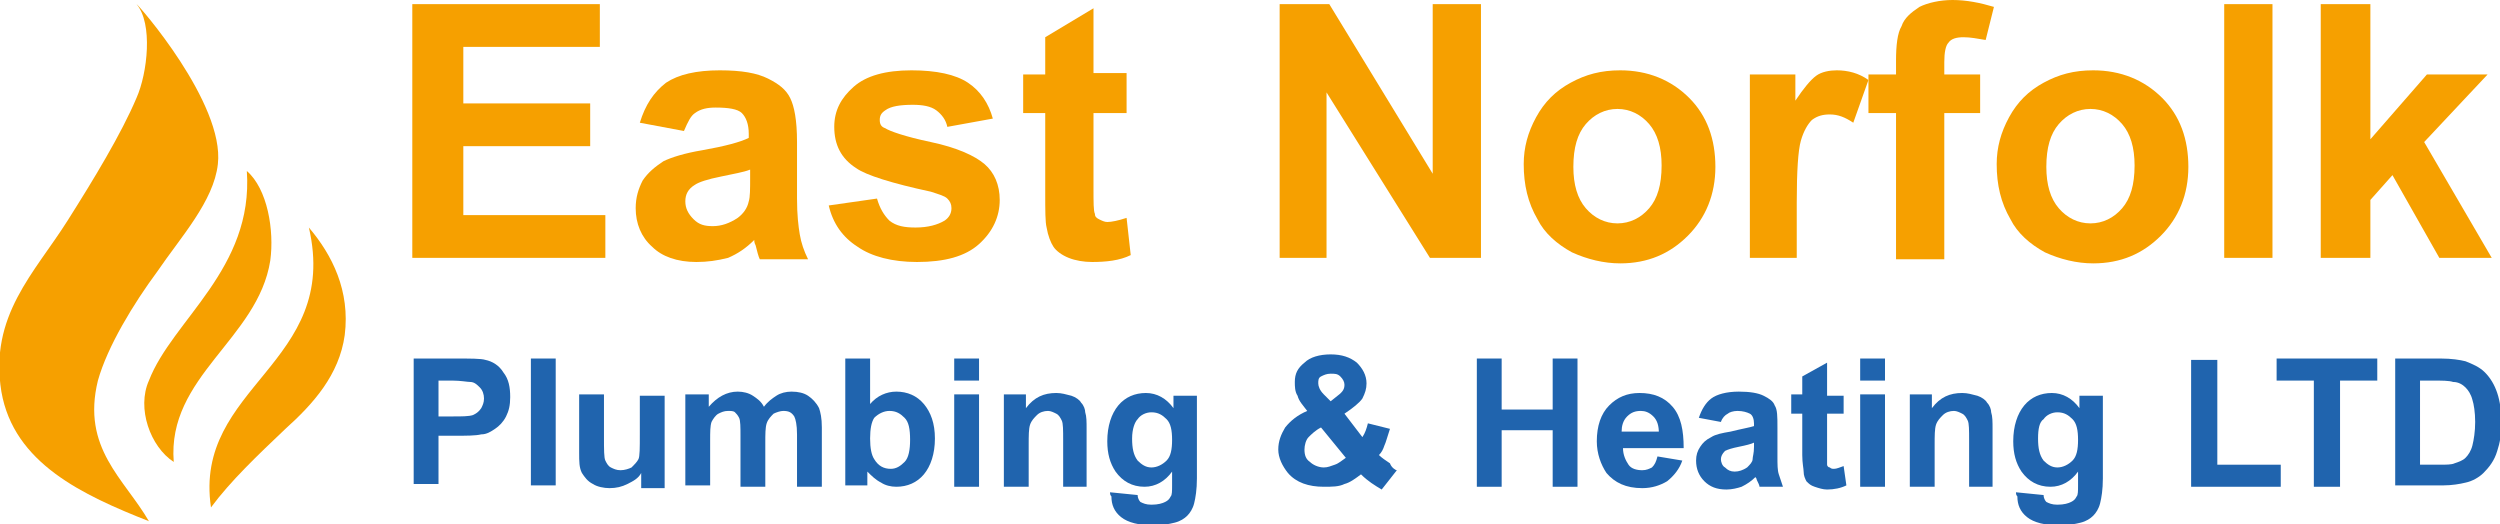
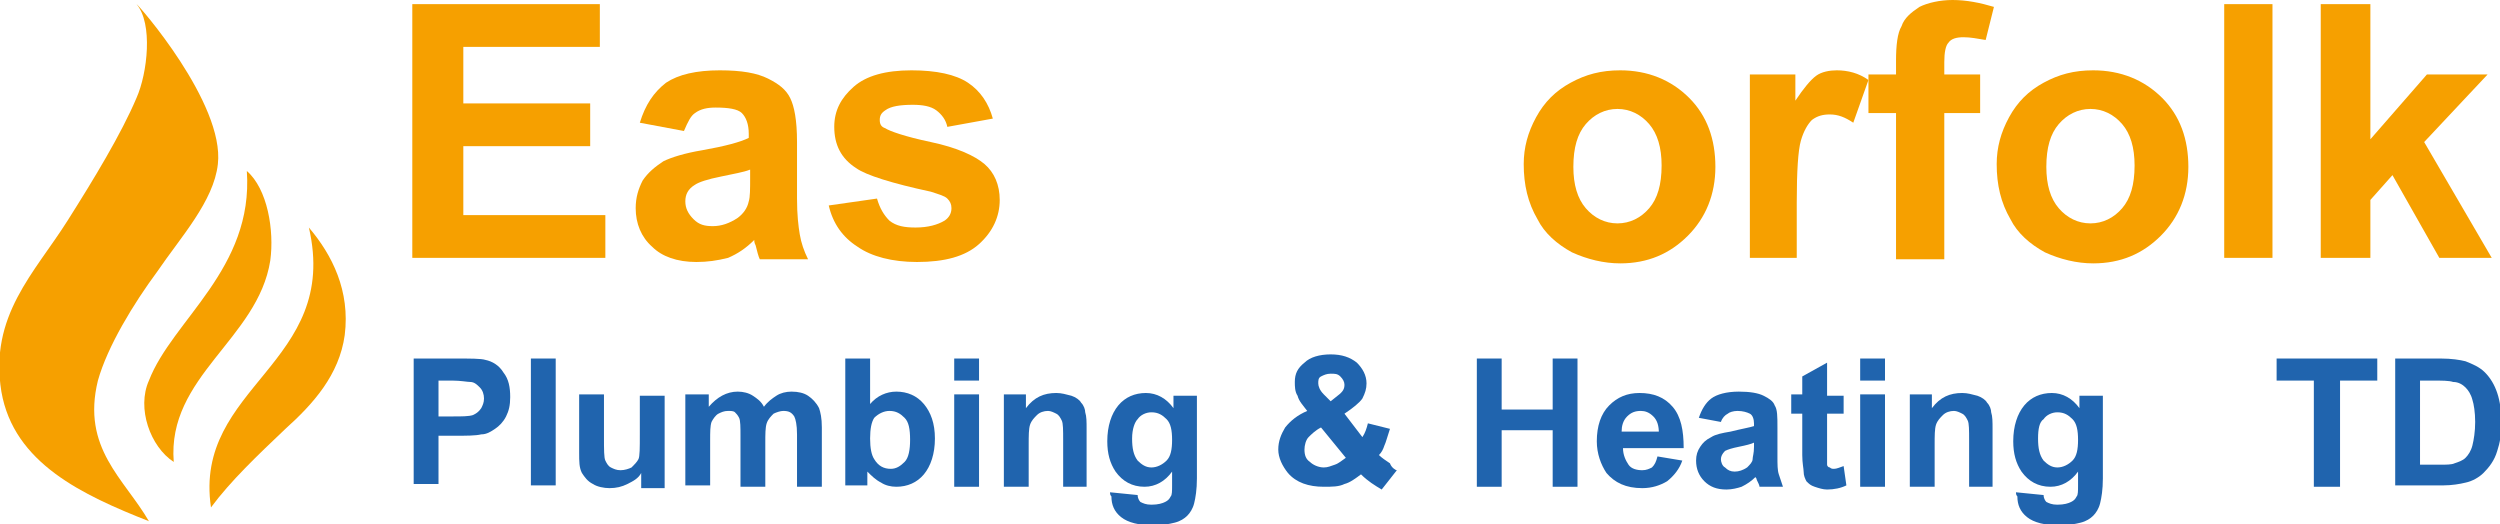
<svg xmlns="http://www.w3.org/2000/svg" version="1.1" id="Layer_1" x="0px" y="0px" viewBox="0 0 181.3 38" style="enable-background:new 0 0 181.3 38;" xml:space="preserve">
  <style type="text/css">
	.st0{fill-rule:evenodd;clip-rule:evenodd;fill:#F6A000;}
	.st1{fill:#F6A000;}
	.st2{fill:#2064AE;}
</style>
  <g>
    <path class="st0" d="M9.9,0.3c0.1,0,6.4,7.2,5.9,11.6c-0.3,2.7-2.7,5.3-4.4,7.8c-1.7,2.3-3.6,5.4-4.3,7.9   c-1.2,4.9,1.9,7.1,3.7,10.2C6,35.9,1,33.6,0.1,28.4c-0.9-5.5,2.4-8.6,4.8-12.4c1.9-3,3.9-6.3,5-8.9C10.7,5.3,11.1,1.7,9.9,0.3" />
    <path class="st0" d="M17.9,12.4c1.5,1.3,2,4.3,1.7,6.5c-0.9,5.7-7.5,8.4-7,14.6c-1.7-1.1-2.7-3.9-1.8-5.9   C12.5,23.2,18.4,19.5,17.9,12.4" />
    <path class="st0" d="M22.4,16.5c1.7,2,3,4.6,2.6,7.8c-0.4,2.9-2.3,5-4.3,6.8c-2,1.9-4,3.8-5.4,5.7C14,28,24.7,26.4,22.4,16.5" />
    <polygon class="st1" points="29.9,18.7 29.9,0.3 43.5,0.3 43.5,3.4 33.6,3.4 33.6,7.5 42.8,7.5 42.8,10.6 33.6,10.6 33.6,15.6    43.9,15.6 43.9,18.7  " />
    <path class="st1" d="M49.6,9.5l-3.2-0.6c0.4-1.3,1-2.2,1.9-2.9c0.9-0.6,2.2-0.9,3.9-0.9c1.6,0,2.7,0.2,3.5,0.6   c0.8,0.4,1.3,0.8,1.6,1.4c0.3,0.6,0.5,1.6,0.5,3.2l0,4.1c0,1.2,0.1,2,0.2,2.6s0.3,1.2,0.6,1.8h-3.5c-0.1-0.2-0.2-0.6-0.3-1   c-0.1-0.2-0.1-0.3-0.1-0.4c-0.6,0.6-1.2,1-1.9,1.3C52,18.9,51.3,19,50.5,19c-1.4,0-2.5-0.4-3.2-1.1c-0.8-0.7-1.2-1.7-1.2-2.8   c0-0.8,0.2-1.4,0.5-2c0.4-0.6,0.9-1,1.5-1.4c0.6-0.3,1.6-0.6,2.8-0.8c1.7-0.3,2.8-0.6,3.4-0.9V9.7c0-0.7-0.2-1.2-0.5-1.5   s-1-0.4-1.9-0.4c-0.6,0-1.1,0.1-1.5,0.4C50.1,8.4,49.9,8.8,49.6,9.5 M54.4,12.3c-0.5,0.2-1.2,0.3-2.1,0.5c-1,0.2-1.6,0.4-1.9,0.6   c-0.5,0.3-0.7,0.7-0.7,1.2c0,0.5,0.2,0.9,0.6,1.3c0.4,0.4,0.8,0.5,1.4,0.5c0.6,0,1.2-0.2,1.8-0.6c0.4-0.3,0.7-0.7,0.8-1.2   c0.1-0.3,0.1-0.9,0.1-1.7V12.3z" />
    <path class="st1" d="M60.1,14.9l3.5-0.5c0.2,0.7,0.5,1.2,0.9,1.6c0.5,0.4,1.1,0.5,1.9,0.5c0.9,0,1.6-0.2,2.1-0.5   c0.3-0.2,0.5-0.5,0.5-0.9c0-0.3-0.1-0.5-0.3-0.7c-0.2-0.2-0.6-0.3-1.2-0.5c-2.8-0.6-4.7-1.2-5.4-1.7c-1.1-0.7-1.6-1.7-1.6-3   c0-1.2,0.5-2.1,1.4-2.9c0.9-0.8,2.3-1.2,4.2-1.2c1.8,0,3.2,0.3,4.1,0.9c0.9,0.6,1.5,1.5,1.8,2.6l-3.3,0.6c-0.1-0.5-0.4-0.9-0.8-1.2   c-0.4-0.3-1-0.4-1.7-0.4c-0.9,0-1.6,0.1-2,0.4c-0.3,0.2-0.4,0.4-0.4,0.7c0,0.3,0.1,0.5,0.4,0.6c0.3,0.2,1.4,0.6,3.3,1   c1.9,0.4,3.2,1,3.9,1.6c0.7,0.6,1.1,1.5,1.1,2.6c0,1.2-0.5,2.3-1.5,3.2c-1,0.9-2.5,1.3-4.5,1.3c-1.8,0-3.3-0.4-4.3-1.1   C61.1,17.2,60.4,16.2,60.1,14.9" />
-     <path class="st1" d="M81.7,5.4v2.8h-2.4v5.4c0,1.1,0,1.7,0.1,1.9c0,0.2,0.1,0.3,0.3,0.4c0.2,0.1,0.4,0.2,0.6,0.2   c0.3,0,0.8-0.1,1.4-0.3l0.3,2.7c-0.8,0.4-1.8,0.5-2.8,0.5c-0.6,0-1.2-0.1-1.7-0.3c-0.5-0.2-0.9-0.5-1.1-0.8   c-0.2-0.3-0.4-0.8-0.5-1.4c-0.1-0.4-0.1-1.2-0.1-2.5V8.2h-1.6V5.4h1.6V2.7l3.5-2.1v4.7H81.7z" />
-     <polygon class="st1" points="92.8,18.7 92.8,0.3 96.4,0.3 103.9,12.6 103.9,0.3 107.4,0.3 107.4,18.7 103.7,18.7 96.2,6.7    96.2,18.7  " />
    <path class="st1" d="M110.5,11.9c0-1.2,0.3-2.3,0.9-3.4c0.6-1.1,1.4-1.9,2.5-2.5c1.1-0.6,2.2-0.9,3.6-0.9c2,0,3.7,0.7,5,2   c1.3,1.3,1.9,3,1.9,5c0,2-0.7,3.7-2,5c-1.3,1.3-2.9,2-4.9,2c-1.2,0-2.4-0.3-3.5-0.8c-1.1-0.6-2-1.4-2.5-2.4   C110.8,14.7,110.5,13.4,110.5,11.9 M114.1,12.1c0,1.3,0.3,2.3,0.9,3c0.6,0.7,1.4,1.1,2.3,1.1c0.9,0,1.7-0.4,2.3-1.1   c0.6-0.7,0.9-1.7,0.9-3.1c0-1.3-0.3-2.3-0.9-3c-0.6-0.7-1.4-1.1-2.3-1.1c-0.9,0-1.7,0.4-2.3,1.1C114.4,9.7,114.1,10.7,114.1,12.1" />
    <path class="st1" d="M130.4,18.7h-3.5V5.4h3.3v1.9c0.6-0.9,1.1-1.5,1.5-1.8c0.4-0.3,1-0.4,1.5-0.4c0.8,0,1.6,0.2,2.3,0.7l-1.1,3.1   c-0.6-0.4-1.1-0.6-1.7-0.6c-0.5,0-0.9,0.1-1.3,0.4c-0.3,0.3-0.6,0.8-0.8,1.5c-0.2,0.7-0.3,2.2-0.3,4.5V18.7z" />
    <path class="st1" d="M135.5,5.4h2v-1c0-1.1,0.1-2,0.4-2.5c0.2-0.6,0.7-1,1.3-1.4c0.6-0.3,1.5-0.5,2.4-0.5c1,0,2,0.2,3,0.5L144,2.9   c-0.6-0.1-1.1-0.2-1.6-0.2c-0.5,0-0.9,0.1-1.1,0.4c-0.2,0.2-0.3,0.7-0.3,1.4v0.9h2.6v2.8H141v10.6h-3.5V8.2h-2V5.4z" />
    <path class="st1" d="M144.8,11.9c0-1.2,0.3-2.3,0.9-3.4c0.6-1.1,1.4-1.9,2.5-2.5c1.1-0.6,2.2-0.9,3.6-0.9c2,0,3.7,0.7,5,2   c1.3,1.3,1.9,3,1.9,5c0,2-0.7,3.7-2,5c-1.3,1.3-2.9,2-4.9,2c-1.2,0-2.4-0.3-3.5-0.8c-1.1-0.6-2-1.4-2.5-2.4   C145.1,14.7,144.8,13.4,144.8,11.9 M148.4,12.1c0,1.3,0.3,2.3,0.9,3c0.6,0.7,1.4,1.1,2.3,1.1c0.9,0,1.7-0.4,2.3-1.1   c0.6-0.7,0.9-1.7,0.9-3.1c0-1.3-0.3-2.3-0.9-3c-0.6-0.7-1.4-1.1-2.3-1.1c-0.9,0-1.7,0.4-2.3,1.1C148.7,9.7,148.4,10.7,148.4,12.1" />
    <rect x="161.3" y="0.3" class="st1" width="3.5" height="18.4" />
    <polygon class="st1" points="168.3,18.7 168.3,0.3 171.9,0.3 171.9,10.1 176,5.4 180.4,5.4 175.8,10.3 180.7,18.7 176.9,18.7    173.5,12.7 171.9,14.5 171.9,18.7  " />
    <path class="st2" d="M30,35.3V26h3c1.1,0,1.9,0,2.2,0.1c0.5,0.1,1,0.4,1.3,0.9c0.4,0.5,0.5,1.1,0.5,1.8c0,0.6-0.1,1-0.3,1.4   c-0.2,0.4-0.5,0.7-0.8,0.9c-0.3,0.2-0.6,0.4-1,0.4c-0.4,0.1-1.1,0.1-1.9,0.1h-1.2v3.5H30z M31.8,27.6v2.6h1c0.7,0,1.2,0,1.5-0.1   c0.2-0.1,0.4-0.2,0.6-0.5c0.1-0.2,0.2-0.4,0.2-0.7c0-0.3-0.1-0.6-0.3-0.8c-0.2-0.2-0.4-0.4-0.7-0.4c-0.2,0-0.7-0.1-1.3-0.1H31.8z" />
    <rect x="38.5" y="26" class="st2" width="1.8" height="9.2" />
    <path class="st2" d="M46.5,35.3v-1c-0.2,0.4-0.6,0.6-1,0.8c-0.4,0.2-0.8,0.3-1.3,0.3c-0.4,0-0.9-0.1-1.2-0.3   c-0.4-0.2-0.6-0.5-0.8-0.8c-0.2-0.4-0.2-0.8-0.2-1.5v-4.2h1.8v3.1c0,0.9,0,1.5,0.1,1.7c0.1,0.2,0.2,0.4,0.4,0.5   c0.2,0.1,0.4,0.2,0.7,0.2c0.3,0,0.6-0.1,0.8-0.2c0.2-0.2,0.4-0.4,0.5-0.6c0.1-0.2,0.1-0.8,0.1-1.8v-2.8h1.8v6.7H46.5z" />
    <path class="st2" d="M49.8,28.6h1.6v0.9c0.6-0.7,1.3-1.1,2.1-1.1c0.4,0,0.8,0.1,1.1,0.3c0.3,0.2,0.6,0.4,0.8,0.8   c0.3-0.4,0.6-0.6,0.9-0.8c0.3-0.2,0.7-0.3,1.1-0.3c0.5,0,0.9,0.1,1.2,0.3c0.3,0.2,0.6,0.5,0.8,0.9c0.1,0.3,0.2,0.7,0.2,1.4v4.3   h-1.8v-3.8c0-0.7-0.1-1.1-0.2-1.3c-0.2-0.3-0.4-0.4-0.8-0.4c-0.2,0-0.5,0.1-0.7,0.2c-0.2,0.2-0.4,0.4-0.5,0.7   c-0.1,0.3-0.1,0.8-0.1,1.4v3.2h-1.8v-3.7c0-0.6,0-1.1-0.1-1.3c-0.1-0.2-0.2-0.3-0.3-0.4c-0.1-0.1-0.3-0.1-0.5-0.1   c-0.3,0-0.5,0.1-0.7,0.2c-0.2,0.1-0.4,0.4-0.5,0.6c-0.1,0.3-0.1,0.7-0.1,1.4v3.2h-1.8V28.6z" />
    <path class="st2" d="M61.3,35.3V26h1.8v3.3c0.5-0.6,1.2-0.9,1.9-0.9c0.8,0,1.5,0.3,2,0.9c0.5,0.6,0.8,1.4,0.8,2.5   c0,1.1-0.3,2-0.8,2.6c-0.5,0.6-1.2,0.9-2,0.9c-0.4,0-0.8-0.1-1.1-0.3c-0.4-0.2-0.7-0.5-1-0.8v1H61.3z M63.1,31.8   c0,0.7,0.1,1.2,0.3,1.5c0.3,0.5,0.7,0.7,1.2,0.7c0.4,0,0.7-0.2,1-0.5c0.3-0.3,0.4-0.9,0.4-1.6c0-0.8-0.1-1.3-0.4-1.6   c-0.3-0.3-0.6-0.5-1.1-0.5c-0.4,0-0.8,0.2-1.1,0.5C63.2,30.6,63.1,31.1,63.1,31.8" />
    <path class="st2" d="M69.3,26H71v1.6h-1.8V26z M69.3,28.6H71v6.7h-1.8V28.6z" />
    <path class="st2" d="M78.9,35.3h-1.8v-3.4c0-0.7,0-1.2-0.1-1.4c-0.1-0.2-0.2-0.4-0.4-0.5c-0.2-0.1-0.4-0.2-0.6-0.2   c-0.3,0-0.6,0.1-0.8,0.3c-0.2,0.2-0.4,0.4-0.5,0.7c-0.1,0.3-0.1,0.8-0.1,1.5v3h-1.8v-6.7h1.6v1c0.6-0.8,1.3-1.1,2.2-1.1   c0.4,0,0.7,0.1,1.1,0.2c0.3,0.1,0.6,0.3,0.7,0.5c0.2,0.2,0.3,0.5,0.3,0.7c0.1,0.3,0.1,0.7,0.1,1.2V35.3z" />
    <path class="st2" d="M80.5,35.7l2,0.2c0,0.2,0.1,0.4,0.2,0.5c0.2,0.1,0.4,0.2,0.8,0.2c0.5,0,0.8-0.1,1-0.2c0.2-0.1,0.3-0.2,0.4-0.4   c0.1-0.1,0.1-0.4,0.1-0.8v-1c-0.5,0.7-1.2,1.1-2,1.1c-0.9,0-1.6-0.4-2.1-1.1c-0.4-0.6-0.6-1.3-0.6-2.2c0-1.1,0.3-2,0.8-2.6   c0.5-0.6,1.2-0.9,2-0.9c0.8,0,1.5,0.4,2,1.1v-0.9h1.7v6c0,0.8-0.1,1.4-0.2,1.8c-0.1,0.4-0.3,0.7-0.5,0.9c-0.2,0.2-0.5,0.4-0.9,0.5   c-0.4,0.1-0.9,0.2-1.5,0.2c-1.1,0-1.9-0.2-2.4-0.6c-0.5-0.4-0.7-0.9-0.7-1.5C80.5,35.9,80.5,35.8,80.5,35.7 M82.1,31.8   c0,0.7,0.1,1.2,0.4,1.6c0.3,0.3,0.6,0.5,1,0.5c0.4,0,0.8-0.2,1.1-0.5c0.3-0.3,0.4-0.8,0.4-1.5c0-0.7-0.1-1.2-0.4-1.5   c-0.3-0.3-0.6-0.5-1.1-0.5c-0.4,0-0.8,0.2-1,0.5C82.3,30.6,82.1,31.1,82.1,31.8" />
    <path class="st2" d="M101.3,34.1l-1.1,1.4c-0.5-0.3-1-0.6-1.5-1.1c-0.4,0.3-0.8,0.6-1.2,0.7c-0.4,0.2-0.9,0.2-1.5,0.2   c-1.1,0-2-0.3-2.6-1c-0.4-0.5-0.7-1.1-0.7-1.7c0-0.6,0.2-1.1,0.5-1.6c0.4-0.5,0.9-0.9,1.6-1.2c-0.3-0.4-0.6-0.7-0.7-1.1   c-0.2-0.3-0.2-0.7-0.2-1c0-0.6,0.2-1,0.7-1.4c0.4-0.4,1.1-0.6,1.9-0.6c0.8,0,1.4,0.2,1.9,0.6c0.4,0.4,0.7,0.9,0.7,1.5   c0,0.4-0.1,0.7-0.3,1.1c-0.2,0.3-0.7,0.7-1.3,1.1l1.3,1.7c0.2-0.3,0.3-0.6,0.4-1l1.6,0.4c-0.2,0.6-0.3,1-0.4,1.2   c-0.1,0.3-0.2,0.5-0.4,0.7c0.2,0.2,0.5,0.4,0.8,0.6C100.9,33.9,101.2,34.1,101.3,34.1 M95.8,31c-0.4,0.2-0.7,0.5-0.9,0.7   s-0.3,0.6-0.3,0.9c0,0.4,0.1,0.7,0.4,0.9c0.2,0.2,0.6,0.4,1,0.4c0.3,0,0.5-0.1,0.8-0.2c0.3-0.1,0.5-0.3,0.8-0.5L95.8,31z    M96.5,29.1l0.5-0.4c0.4-0.3,0.5-0.5,0.5-0.8c0-0.2-0.1-0.4-0.3-0.6c-0.2-0.2-0.4-0.2-0.7-0.2c-0.3,0-0.5,0.1-0.7,0.2   c-0.2,0.1-0.2,0.3-0.2,0.5c0,0.2,0.1,0.5,0.4,0.8L96.5,29.1z" />
    <polygon class="st2" points="107.1,35.3 107.1,26 108.9,26 108.9,29.7 112.6,29.7 112.6,26 114.4,26 114.4,35.3 112.6,35.3    112.6,31.2 108.9,31.2 108.9,35.3  " />
    <path class="st2" d="M120.2,33.1l1.8,0.3c-0.2,0.6-0.6,1.1-1.1,1.5c-0.5,0.3-1.1,0.5-1.8,0.5c-1.2,0-2-0.4-2.6-1.1   c-0.4-0.6-0.7-1.4-0.7-2.3c0-1.1,0.3-2,0.9-2.6c0.6-0.6,1.3-0.9,2.2-0.9c1,0,1.8,0.3,2.4,1c0.6,0.7,0.8,1.7,0.8,3h-4.4   c0,0.5,0.2,0.9,0.4,1.2s0.6,0.4,1,0.4c0.3,0,0.5-0.1,0.7-0.2C120,33.7,120.1,33.5,120.2,33.1 M120.3,31.4c0-0.5-0.1-0.9-0.4-1.2   c-0.3-0.3-0.6-0.4-0.9-0.4c-0.4,0-0.7,0.1-1,0.4c-0.3,0.3-0.4,0.7-0.4,1.1H120.3z" />
    <path class="st2" d="M124.8,30.6l-1.6-0.3c0.2-0.6,0.5-1.1,0.9-1.4c0.4-0.3,1.1-0.5,2-0.5c0.8,0,1.4,0.1,1.8,0.3   c0.4,0.2,0.7,0.4,0.8,0.7c0.2,0.3,0.2,0.8,0.2,1.6l0,2.1c0,0.6,0,1,0.1,1.3c0.1,0.3,0.2,0.6,0.3,0.9h-1.7c0-0.1-0.1-0.3-0.2-0.5   c0-0.1-0.1-0.2-0.1-0.2c-0.3,0.3-0.6,0.5-1,0.7c-0.3,0.1-0.7,0.2-1.1,0.2c-0.7,0-1.2-0.2-1.6-0.6S123,34,123,33.4   c0-0.4,0.1-0.7,0.3-1c0.2-0.3,0.4-0.5,0.8-0.7c0.3-0.2,0.8-0.3,1.4-0.4c0.8-0.2,1.4-0.3,1.7-0.4v-0.2c0-0.3-0.1-0.6-0.3-0.7   c-0.2-0.1-0.5-0.2-0.9-0.2c-0.3,0-0.6,0.1-0.7,0.2C125.1,30.1,124.9,30.3,124.8,30.6 M127.2,32.1c-0.2,0.1-0.6,0.2-1.1,0.3   c-0.5,0.1-0.8,0.2-1,0.3c-0.2,0.2-0.3,0.4-0.3,0.6c0,0.2,0.1,0.5,0.3,0.6c0.2,0.2,0.4,0.3,0.7,0.3c0.3,0,0.6-0.1,0.9-0.3   c0.2-0.2,0.4-0.4,0.4-0.6c0-0.2,0.1-0.4,0.1-0.9V32.1z" />
    <path class="st2" d="M133.7,28.6V30h-1.2v2.7c0,0.5,0,0.9,0,1c0,0.1,0.1,0.2,0.2,0.2c0.1,0.1,0.2,0.1,0.3,0.1   c0.2,0,0.4-0.1,0.7-0.2l0.2,1.4c-0.4,0.2-0.9,0.3-1.4,0.3c-0.3,0-0.6-0.1-0.9-0.2c-0.3-0.1-0.4-0.2-0.6-0.4   c-0.1-0.2-0.2-0.4-0.2-0.7c0-0.2-0.1-0.6-0.1-1.2V30h-0.8v-1.4h0.8v-1.3l1.8-1v2.4H133.7z" />
    <path class="st2" d="M134.9,26h1.8v1.6h-1.8V26z M134.9,28.6h1.8v6.7h-1.8V28.6z" />
    <path class="st2" d="M144.6,35.3h-1.8v-3.4c0-0.7,0-1.2-0.1-1.4c-0.1-0.2-0.2-0.4-0.4-0.5c-0.2-0.1-0.4-0.2-0.6-0.2   c-0.3,0-0.6,0.1-0.8,0.3s-0.4,0.4-0.5,0.7c-0.1,0.3-0.1,0.8-0.1,1.5v3h-1.8v-6.7h1.6v1c0.6-0.8,1.3-1.1,2.2-1.1   c0.4,0,0.7,0.1,1.1,0.2c0.3,0.1,0.6,0.3,0.7,0.5c0.2,0.2,0.3,0.5,0.3,0.7c0.1,0.3,0.1,0.7,0.1,1.2V35.3z" />
    <path class="st2" d="M146.2,35.7l2,0.2c0,0.2,0.1,0.4,0.2,0.5c0.2,0.1,0.4,0.2,0.8,0.2c0.5,0,0.8-0.1,1-0.2   c0.2-0.1,0.3-0.2,0.4-0.4c0.1-0.1,0.1-0.4,0.1-0.8v-1c-0.5,0.7-1.2,1.1-2,1.1c-0.9,0-1.6-0.4-2.1-1.1c-0.4-0.6-0.6-1.3-0.6-2.2   c0-1.1,0.3-2,0.8-2.6c0.5-0.6,1.2-0.9,2-0.9c0.8,0,1.5,0.4,2,1.1v-0.9h1.7v6c0,0.8-0.1,1.4-0.2,1.8c-0.1,0.4-0.3,0.7-0.5,0.9   c-0.2,0.2-0.5,0.4-0.9,0.5c-0.4,0.1-0.9,0.2-1.5,0.2c-1.1,0-1.9-0.2-2.4-0.6c-0.5-0.4-0.7-0.9-0.7-1.5   C146.2,35.9,146.2,35.8,146.2,35.7 M147.8,31.8c0,0.7,0.1,1.2,0.4,1.6c0.3,0.3,0.6,0.5,1,0.5c0.4,0,0.8-0.2,1.1-0.5   c0.3-0.3,0.4-0.8,0.4-1.5c0-0.7-0.1-1.2-0.4-1.5c-0.3-0.3-0.6-0.5-1.1-0.5c-0.4,0-0.8,0.2-1,0.5C147.9,30.6,147.8,31.1,147.8,31.8" />
-     <polygon class="st2" points="158.9,35.3 158.9,26.1 160.8,26.1 160.8,33.7 165.4,33.7 165.4,35.3  " />
    <polygon class="st2" points="167.8,35.3 167.8,27.6 165.1,27.6 165.1,26 172.4,26 172.4,27.6 169.7,27.6 169.7,35.3  " />
    <path class="st2" d="M173.6,26h3.4c0.8,0,1.4,0.1,1.8,0.2c0.5,0.2,1,0.4,1.4,0.8c0.4,0.4,0.7,0.9,0.9,1.5c0.2,0.6,0.3,1.3,0.3,2.2   c0,0.8-0.1,1.4-0.3,2c-0.2,0.7-0.6,1.2-1,1.6c-0.3,0.3-0.8,0.6-1.3,0.7c-0.4,0.1-1,0.2-1.6,0.2h-3.5V26z M175.5,27.6v6.1h1.4   c0.5,0,0.9,0,1.1-0.1c0.3-0.1,0.6-0.2,0.8-0.4c0.2-0.2,0.4-0.5,0.5-0.9c0.1-0.4,0.2-1,0.2-1.7c0-0.7-0.1-1.3-0.2-1.6   c-0.1-0.4-0.3-0.7-0.5-0.9c-0.2-0.2-0.5-0.4-0.9-0.4c-0.3-0.1-0.8-0.1-1.5-0.1H175.5z" />
  </g>
</svg>